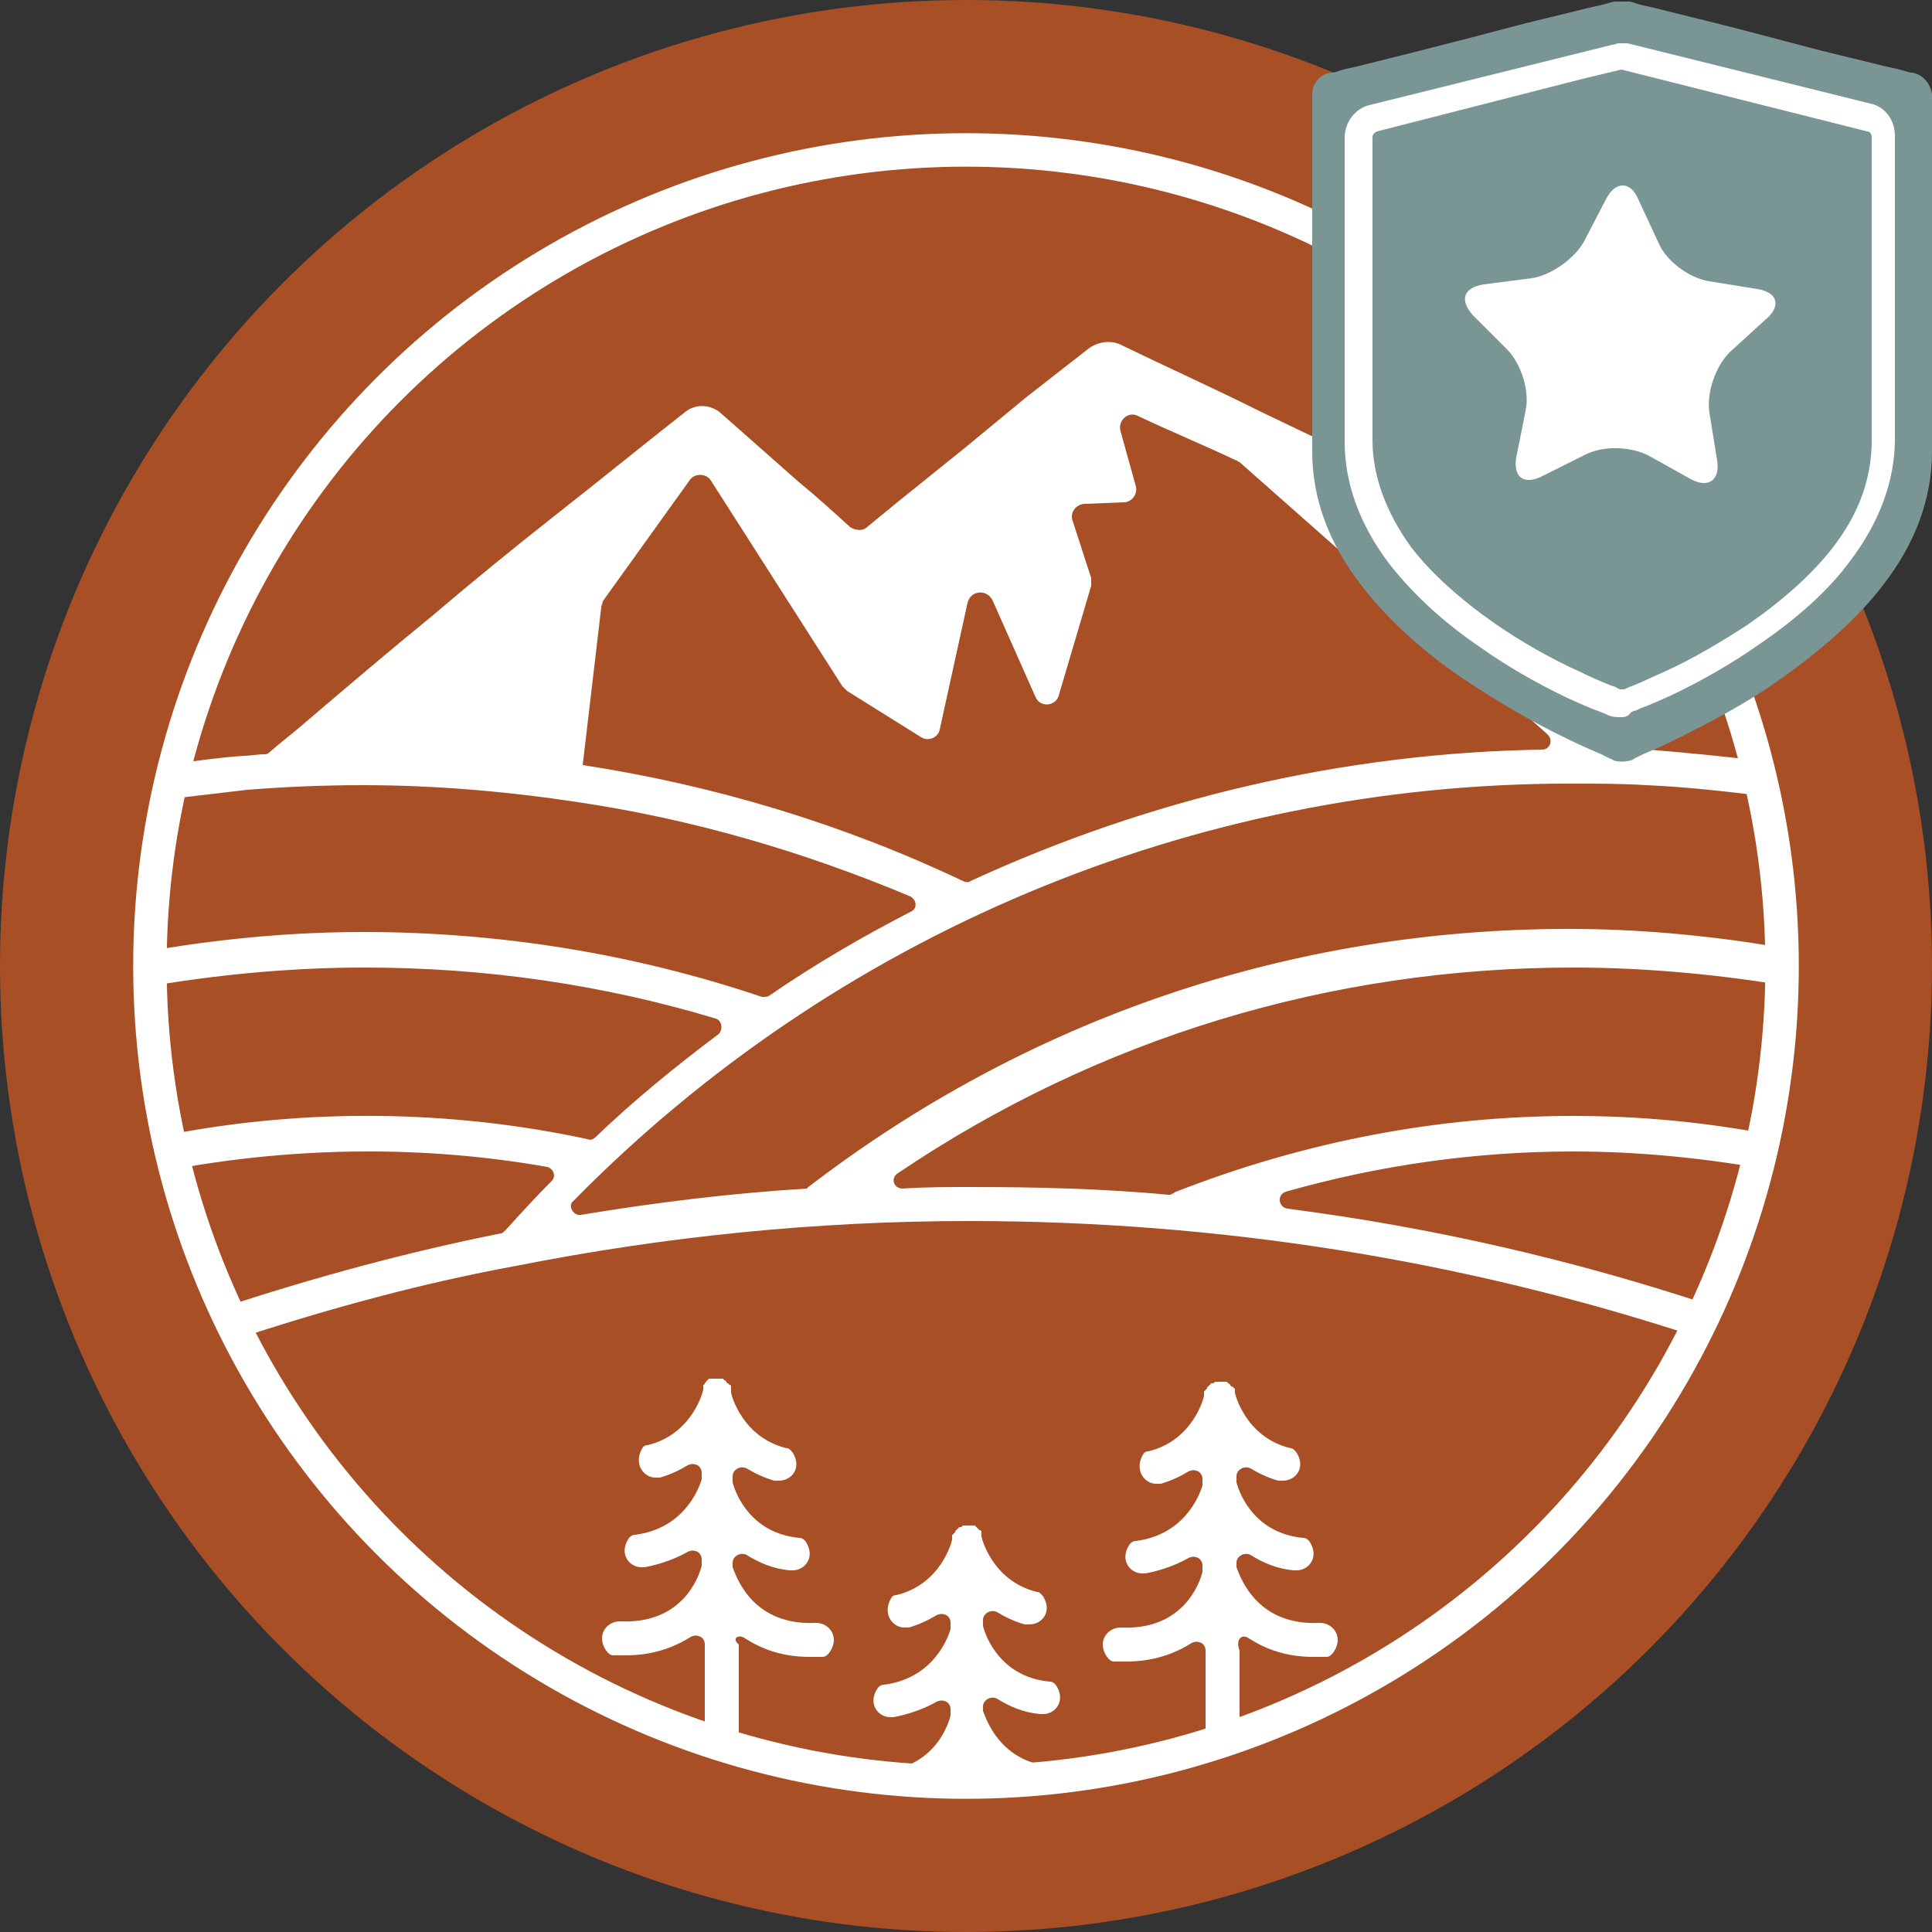
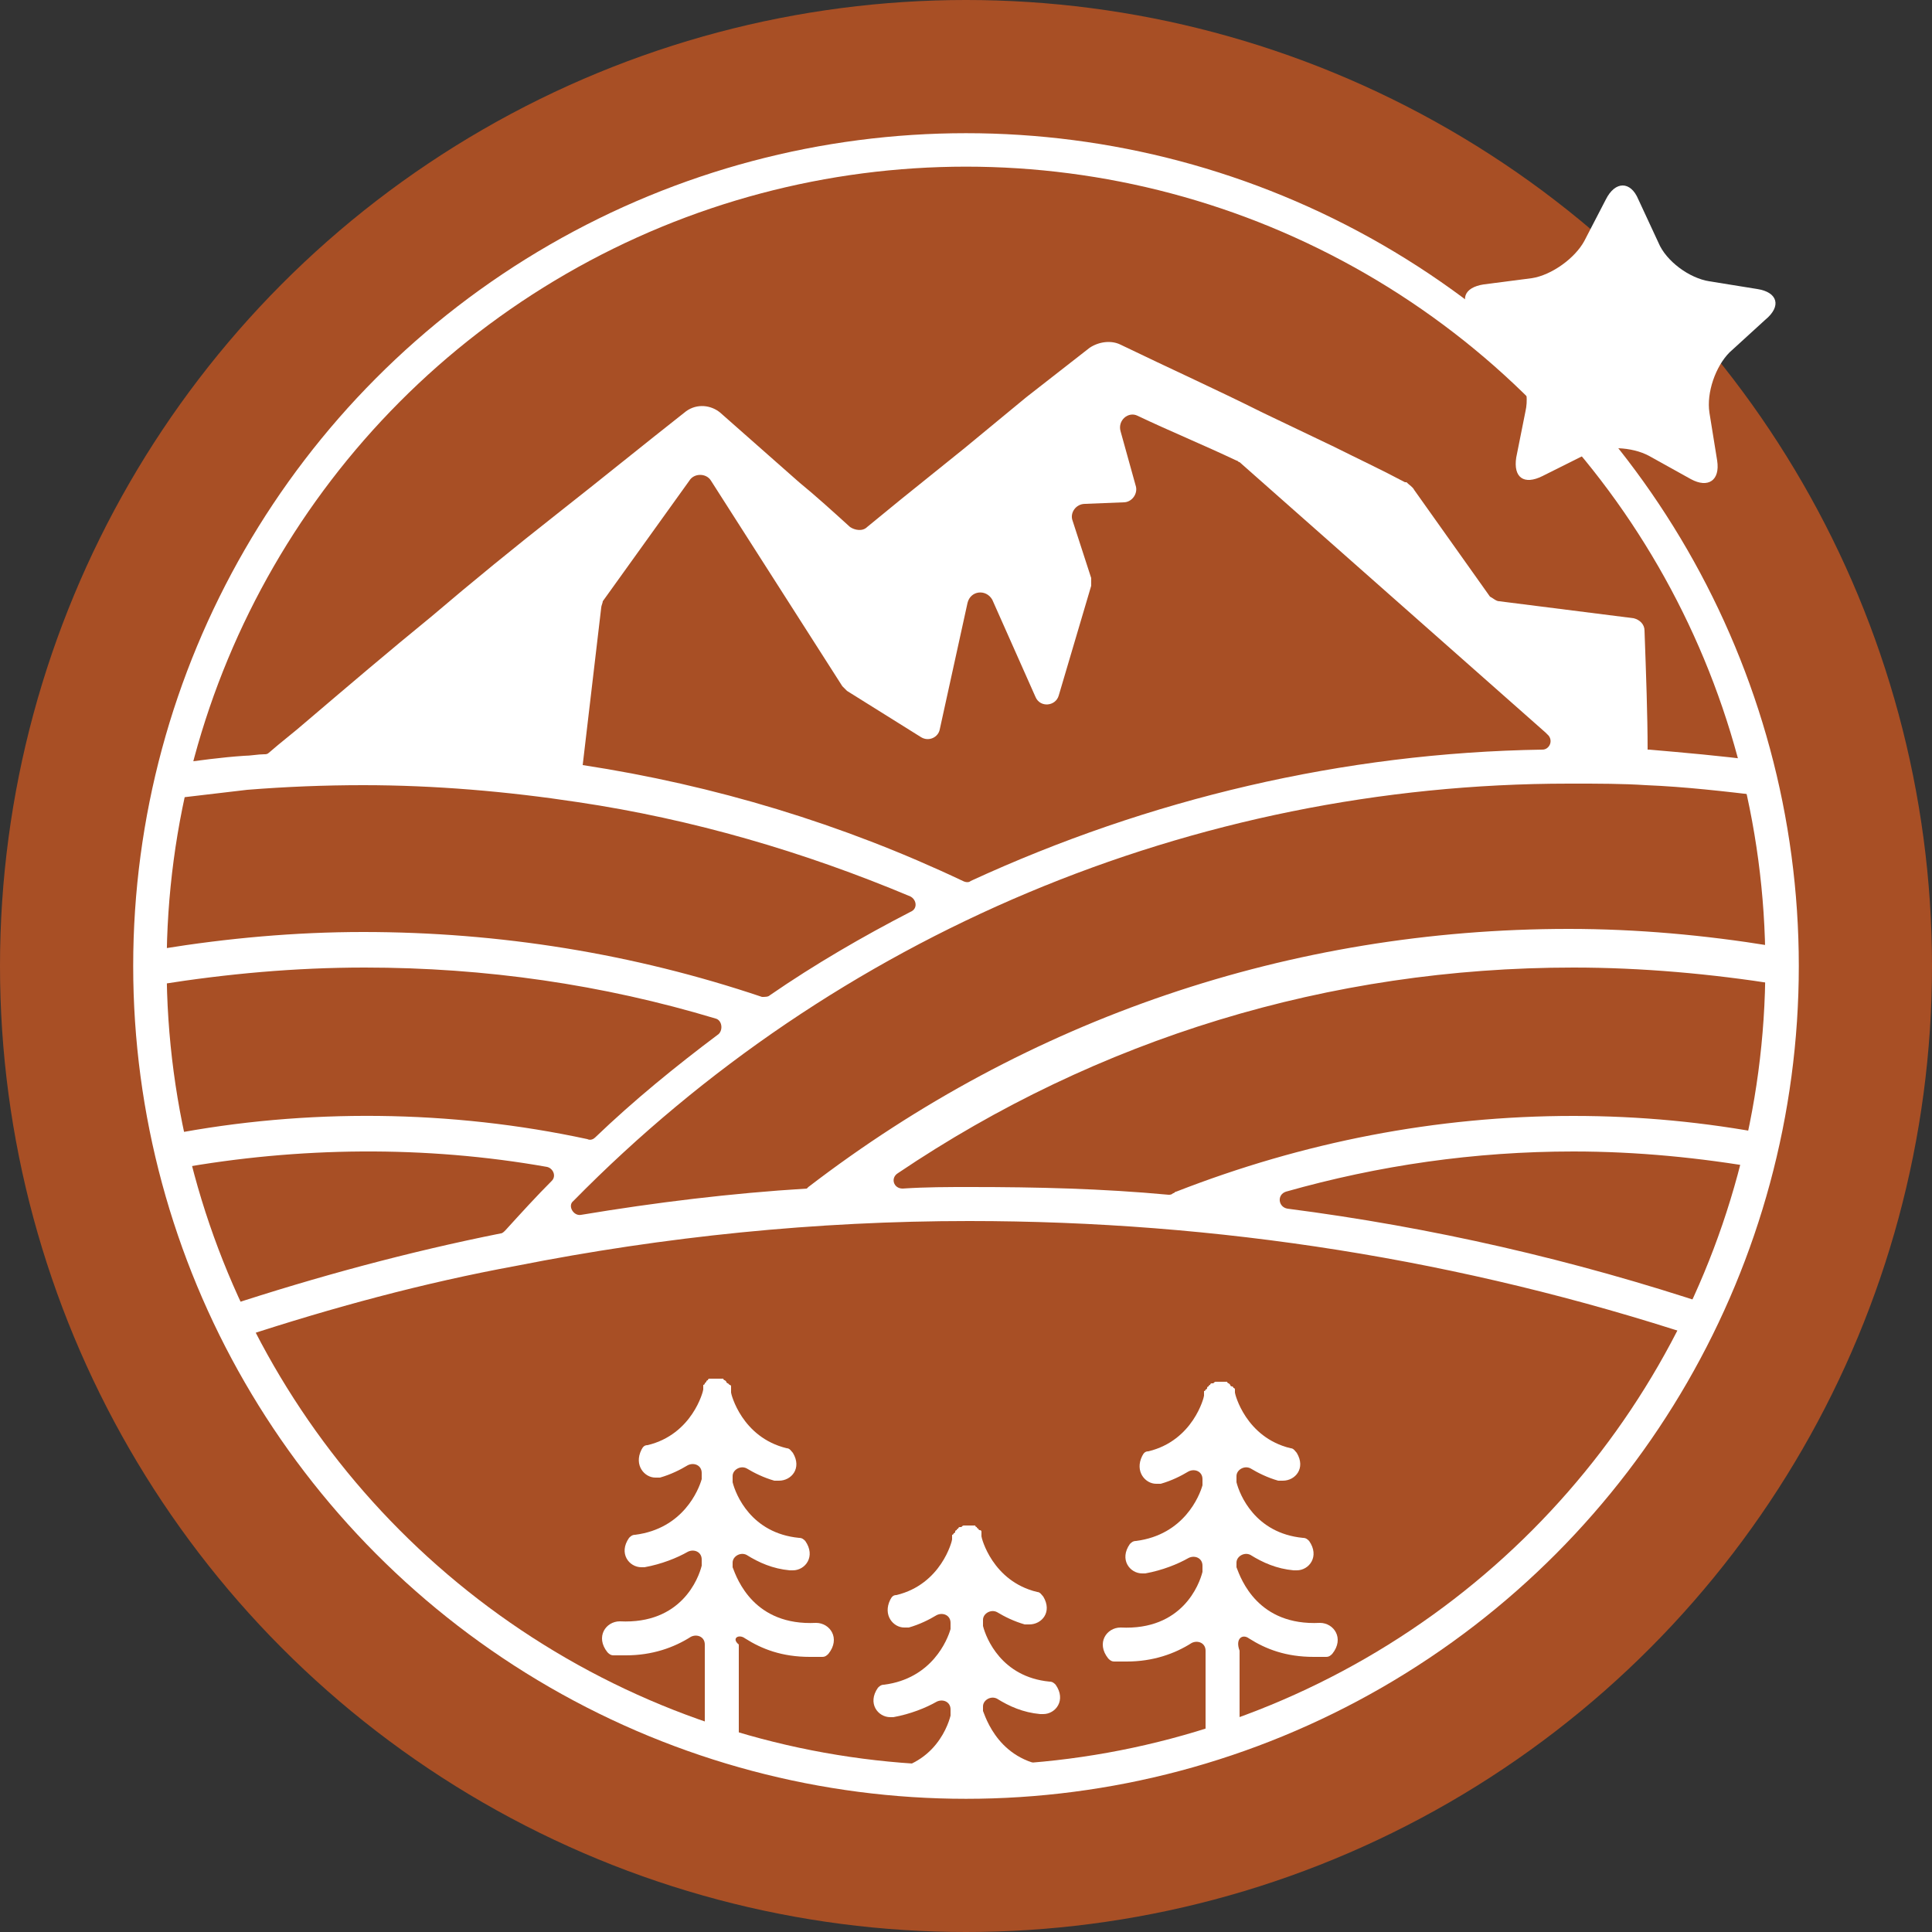
<svg xmlns="http://www.w3.org/2000/svg" version="1.1" id="Layer_1" x="0px" y="0px" viewBox="0 0 125 125" style="enable-background:new 0 0 125 125;" xml:space="preserve">
  <rect x="0" y="0" width="125" height="125" fill="#333333" stroke="none" />
  <style type="text/css">
	.st0{fill:#A84F25;}
	.st1{fill:none;stroke:#FFFFFF;stroke-width:2.165;stroke-miterlimit:10;}
	.st2{fill:#FFFFFF;}
	.st3{fill:#799694;}
</style>
  <circle class="st0" cx="62.5" cy="62.5" r="62.5" />
  <circle class="st1" cx="62.5" cy="62.5" r="52.8" />
  <path class="st2" d="M114.6,61.2c-4.3-0.7-8.7-1.1-13.1-1.1c-18,0-35,5.8-49.2,16.7l-0.1,0.1c-4.9,0.3-9.8,0.9-14.6,1.7  c-0.5,0.1-0.9-0.6-0.5-0.9c16.9-17.2,40.1-27,64.4-27c0.1,0,0.2,0,0.3,0c1.6,0,3.2,0,4.7,0.1c2.5,0.1,5.1,0.4,7.6,0.7  c-0.2-0.8-0.3-1.6-0.5-2.3c-2.3-0.3-4.6-0.5-6.9-0.7h-0.1c0-2.2-0.1-4.9-0.2-7.7c0-0.4-0.3-0.7-0.7-0.8L97,38.9  c-0.2,0-0.4-0.2-0.6-0.3l-4.9-6.9c-0.1-0.2-0.3-0.3-0.5-0.5h-0.1c-1.5-0.8-3-1.5-4.6-2.3l-4.6-2.2c-3-1.5-6.1-2.9-9.2-4.4  c-0.6-0.3-1.4-0.2-2,0.2l0,0l-4.1,3.2l-4,3.3l-4.1,3.3l-2.2,1.8c-0.3,0.3-0.8,0.2-1.1,0c-1.1-1-2.2-2-3.3-2.9l-5.1-4.5l0,0  c-0.6-0.5-1.5-0.6-2.2-0.1c-2.8,2.2-5.5,4.4-8.3,6.6s-5.5,4.4-8.2,6.7c-2.7,2.2-5.4,4.5-8.1,6.8c-0.8,0.7-1.6,1.3-2.4,2  c-0.1,0.1-0.2,0.1-0.3,0.1c-0.4,0-0.9,0.1-1.3,0.1c-1.5,0.1-2.9,0.3-4.4,0.5c-0.2,0.8-0.4,1.5-0.5,2.3c1.7-0.2,3.4-0.4,5.1-0.6  c2.5-0.2,5-0.3,7.5-0.3c4.6,0,9.3,0.4,13.9,1.1C44.8,53,52,55.1,58.9,58c0.4,0.2,0.5,0.8,0,1c-3.1,1.6-6.2,3.4-9.1,5.4  c-0.1,0.1-0.3,0.1-0.5,0.1c-8.3-2.8-17-4.2-25.8-4.2c-4.4,0-8.8,0.4-13.1,1.1c-0.3,0.1-0.6-0.2-0.6-0.5c0,0.6,0,1.2,0,1.8  c0,0.5,0,1,0,1.5c0-0.3,0.2-0.5,0.5-0.5c4.4-0.7,8.8-1.1,13.3-1.1c7.8,0,15.4,1.1,22.7,3.3c0.4,0.1,0.5,0.7,0.2,1  c-2.8,2.1-5.5,4.3-8,6.7c-0.1,0.1-0.3,0.2-0.5,0.1c-8.8-1.9-18.2-2-27-0.3c0.2,0.7,0.3,1.5,0.5,2.2c7.8-1.4,16-1.5,23.9-0.1  c0.4,0.1,0.6,0.6,0.3,0.9c-1,1-2,2.1-3,3.2c-0.1,0.1-0.2,0.2-0.3,0.2c-6,1.2-11.9,2.8-17.7,4.7c0.3,0.7,0.6,1.4,1,2  c5.8-1.9,11.7-3.5,17.7-4.6l0,0C43,80,52.8,79,62.7,79c16.1,0,31.9,2.5,47.1,7.5c0.3-0.7,0.7-1.4,1-2c-9-3-18.2-5.1-27.5-6.3  c-0.6-0.1-0.7-0.9-0.1-1.1c6-1.7,12.2-2.6,18.6-2.6c4.1,0,8.2,0.4,12.2,1.1c0.2-0.7,0.4-1.5,0.5-2.2c-4.2-0.8-8.4-1.2-12.7-1.2  c-8.9,0-17.5,1.7-25.7,4.9c-0.1,0-0.1,0.1-0.2,0.1c-0.1,0.1-0.2,0.1-0.3,0.1c-4.3-0.4-8.5-0.5-12.8-0.5c-1.5,0-2.9,0-4.4,0.1  c-0.6,0-0.8-0.7-0.3-1C71,67.2,86,62.6,101.8,62.6c4.4,0,8.9,0.4,13.3,1.1c0.3,0,0.5,0.3,0.5,0.5c0-0.5,0-1,0-1.5c0-0.6,0-1.2,0-1.8  C115.2,61,114.9,61.3,114.6,61.2z M37.7,49.5C37.7,49.5,37.6,49.5,37.7,49.5l1.2-10.2c0-0.1,0.1-0.3,0.1-0.4l5.6-7.8  c0.3-0.5,1.1-0.5,1.4,0l8.5,13.3c0.1,0.1,0.2,0.2,0.3,0.3l4.8,3c0.5,0.3,1.1,0,1.2-0.5l1.8-8.2c0.2-0.8,1.2-0.9,1.6-0.2l2.8,6.3  c0.3,0.7,1.3,0.6,1.5-0.1l2.1-7.1c0-0.2,0-0.3,0-0.5l-1.2-3.7c-0.2-0.5,0.2-1.1,0.8-1.1l2.5-0.1c0.5,0,0.9-0.5,0.8-1l-1-3.6  c-0.2-0.7,0.5-1.3,1.1-1c2.1,1,4.3,1.9,6.4,2.9c0.1,0,0.1,0.1,0.2,0.1L100,47.4c0,0,0,0,0.1,0.1l0.1,0.1c0.3,0.4,0,0.9-0.4,0.9  c-12.9,0.2-25.5,3.2-37,8.5c-0.1,0.1-0.3,0.1-0.5,0C54.5,53.3,46.2,50.8,37.7,49.5z" />
  <path class="st2" d="M69,114.3c-4,0.2-5.1-2.8-5.4-3.6v-0.1v-0.2c0-0.4,0.5-0.7,0.9-0.5c0.8,0.5,1.7,0.9,2.8,1c0.1,0,0.1,0,0.2,0  c0.8,0,1.5-0.9,0.8-1.9c-0.1-0.1-0.2-0.2-0.4-0.2c-3.1-0.3-4.1-2.8-4.3-3.6c0-0.1,0-0.1,0-0.2v-0.2c0-0.4,0.5-0.7,0.9-0.5  c0.5,0.3,1.1,0.6,1.8,0.8c0.1,0,0.2,0,0.3,0c0.8,0,1.5-0.8,0.9-1.8c-0.1-0.1-0.2-0.3-0.4-0.3c-2.9-0.7-3.6-3.5-3.6-3.6  c0,0,0,0,0-0.1l0,0v-0.1l0,0v-0.1l0,0l0,0l0,0c0,0,0-0.1-0.1-0.1l0,0l0,0l0,0c0,0-0.1,0-0.1-0.1c0,0-0.1,0-0.1-0.1  c0,0-0.1,0-0.1-0.1H63h-0.1h-0.1c-0.1,0-0.1,0-0.2,0l0,0l0,0h-0.1h-0.1l0,0l0,0c-0.1,0-0.1,0-0.2,0.1h-0.1c0,0-0.1,0-0.1,0.1  c0,0-0.1,0-0.1,0.1c0,0-0.1,0-0.1,0.1c0,0,0,0.1-0.1,0.1c0,0,0,0.1-0.1,0.1v0.1c0,0,0,0,0,0.1l0,0l0,0v0.1l0,0l0,0  c0,0.1-0.7,2.9-3.6,3.6c-0.2,0-0.3,0.1-0.4,0.3c-0.5,1,0.2,1.8,0.9,1.8c0.1,0,0.2,0,0.3,0c0.7-0.2,1.3-0.5,1.8-0.8  c0.4-0.2,0.9,0,0.9,0.5v0.2c0,0.1,0,0.1,0,0.2c-0.2,0.7-1.2,3.2-4.3,3.6c-0.2,0-0.3,0.1-0.4,0.2c-0.7,1,0,1.9,0.8,1.9  c0.1,0,0.1,0,0.2,0c1.1-0.2,2.1-0.6,2.8-1c0.4-0.2,0.9,0,0.9,0.5v0.2c0,0.1,0,0.1,0,0.2c-0.2,0.8-1.3,3.8-5.3,3.6  c-0.4,0-0.7,0.2-0.9,0.5c2.4,0.3,4.9,0.5,7.4,0.5c2.5,0,5-0.2,7.4-0.5C69.7,114.5,69.4,114.3,69,114.3z" />
  <path class="st2" d="M80.8,106c1.1,0.7,2.4,1.2,4.2,1.2c0.2,0,0.5,0,0.8,0c0.2,0,0.3-0.1,0.4-0.2c0.8-1,0.1-2-0.8-2  c-4,0.2-5.1-2.8-5.4-3.6v-0.1v-0.2c0-0.4,0.5-0.7,0.9-0.5c0.8,0.5,1.7,0.9,2.8,1c0.1,0,0.1,0,0.2,0c0.8,0,1.5-0.9,0.8-1.9  c-0.1-0.1-0.2-0.2-0.4-0.2c-3.1-0.3-4.1-2.8-4.3-3.6c0-0.1,0-0.1,0-0.2v-0.2c0-0.4,0.5-0.7,0.9-0.5c0.5,0.3,1.1,0.6,1.8,0.8  c0.1,0,0.2,0,0.3,0c0.8,0,1.5-0.8,0.9-1.8c-0.1-0.1-0.2-0.3-0.4-0.3c-2.9-0.7-3.6-3.5-3.6-3.6c0,0,0,0,0-0.1l0,0v-0.1l0,0  c0,0,0-0.1-0.1-0.1l0,0l0,0l0,0c0,0,0-0.1-0.1-0.1l0,0l0,0l0,0c0,0-0.1,0-0.1-0.1c0,0,0,0-0.1-0.1c0,0-0.1,0-0.1-0.1h-0.1h-0.1h-0.1  c-0.1,0-0.1,0-0.2,0l0,0l0,0h-0.1h-0.1l0,0l0,0c-0.1,0-0.1,0-0.2,0.1h-0.1c0,0-0.1,0-0.1,0.1c0,0-0.1,0-0.1,0.1c0,0-0.1,0-0.1,0.1  c0,0,0,0.1-0.1,0.1c0,0,0,0.1-0.1,0.1v0.1c0,0,0,0,0,0.1l0,0l0,0v0.1l0,0l0,0c0,0.1-0.7,2.9-3.6,3.6c-0.2,0-0.3,0.1-0.4,0.3  c-0.5,1,0.2,1.8,0.9,1.8c0.1,0,0.2,0,0.3,0c0.7-0.2,1.3-0.5,1.8-0.8c0.4-0.2,0.9,0,0.9,0.5v0.2c0,0.1,0,0.1,0,0.2  c-0.2,0.7-1.2,3.2-4.3,3.6c-0.2,0-0.3,0.1-0.4,0.2c-0.7,1,0,1.9,0.8,1.9c0.1,0,0.1,0,0.2,0c1.1-0.2,2.1-0.6,2.8-1  c0.4-0.2,0.9,0,0.9,0.5v0.2c0,0.1,0,0.1,0,0.2c-0.2,0.8-1.3,3.8-5.3,3.6c-0.9,0-1.6,1-0.8,2c0.1,0.1,0.2,0.2,0.4,0.2  c0.3,0,0.5,0,0.8,0c1.7,0,3.1-0.5,4.2-1.2c0.4-0.2,0.9,0,0.9,0.5v6.6c0.8-0.2,1.5-0.5,2.2-0.7v-5.9C79.9,106,80.4,105.7,80.8,106z" />
  <path class="st2" d="M48.2,106c1.1,0.7,2.4,1.2,4.2,1.2c0.2,0,0.5,0,0.8,0c0.2,0,0.3-0.1,0.4-0.2c0.8-1,0.1-2-0.8-2  c-4,0.2-5.1-2.8-5.4-3.6v-0.1v-0.2c0-0.4,0.5-0.7,0.9-0.5c0.8,0.5,1.7,0.9,2.8,1c0.1,0,0.1,0,0.2,0c0.8,0,1.5-0.9,0.8-1.9  c-0.1-0.1-0.2-0.2-0.4-0.2c-3.1-0.3-4.1-2.8-4.3-3.6c0-0.1,0-0.1,0-0.2v-0.2c0-0.4,0.5-0.7,0.9-0.5c0.5,0.3,1.1,0.6,1.8,0.8  c0.1,0,0.2,0,0.3,0c0.8,0,1.5-0.8,0.9-1.8c-0.1-0.1-0.2-0.3-0.4-0.3c-2.9-0.7-3.6-3.5-3.6-3.6c0,0,0,0,0-0.1l0,0v-0.1l0,0v-0.1v-0.1  l0,0c0,0,0-0.1-0.1-0.1c0,0,0,0-0.1-0.1l0,0c0,0-0.1,0-0.1-0.1c0,0,0,0-0.1-0.1l0,0c0,0-0.1,0-0.1-0.1h-0.1l0,0h-0.1l0,0l0,0l0,0  l0,0h-0.1c0,0,0,0-0.1,0l0,0l0,0h-0.1h-0.1l0,0l0,0l0,0l0,0h-0.1l0,0H46l0,0h-0.1l0,0c0,0-0.1,0-0.1,0.1c0,0-0.1,0-0.1,0.1l0,0  c0,0,0,0-0.1,0.1c0,0,0,0.1-0.1,0.1l0,0v0.1l0,0v0.1l0,0v0.1l0,0l0,0l0,0l0,0c0,0.1-0.7,2.9-3.6,3.6c-0.2,0-0.3,0.1-0.4,0.3  c-0.5,1,0.2,1.8,0.9,1.8c0.1,0,0.2,0,0.3,0c0.7-0.2,1.3-0.5,1.8-0.8c0.4-0.2,0.9,0,0.9,0.5v0.2c0,0.1,0,0.1,0,0.2  c-0.2,0.7-1.2,3.2-4.3,3.6c-0.2,0-0.3,0.1-0.4,0.2c-0.7,1,0,1.9,0.8,1.9c0.1,0,0.1,0,0.2,0c1.1-0.2,2.1-0.6,2.8-1  c0.4-0.2,0.9,0,0.9,0.5v0.2c0,0.1,0,0.1,0,0.2c-0.2,0.8-1.3,3.8-5.3,3.6c-0.9,0-1.6,1-0.8,2c0.1,0.1,0.2,0.2,0.4,0.2  c0.3,0,0.5,0,0.8,0c1.7,0,3.1-0.5,4.2-1.2c0.4-0.2,0.9,0,0.9,0.5v5.9c0.7,0.3,1.5,0.5,2.2,0.7v-6.6C47.3,106,47.8,105.7,48.2,106z" />
  <g>
-     <path class="st3" d="M123.7,4.7c-0.1,0-0.1,0-0.8-0.2C122,4.3,122,4.3,120.8,4c-2.9-0.7-2.9-0.7-6.3-1.6s-3.5-0.9-6.3-1.6   c-1.2-0.3-1.2-0.3-2.1-0.5c-0.6-0.2-0.6-0.2-0.8-0.2h-0.2c-0.2,0-0.1,0-0.3,0c-0.1,0-0.2,0-0.3,0c-0.1,0-0.1,0-0.8,0.2   c-0.9,0.2-0.9,0.2-2.1,0.5c-2.9,0.7-2.9,0.7-6.3,1.6C91.8,3.3,91.8,3.3,89,4c-1.2,0.3-1.2,0.3-2.1,0.5c-0.6,0.2-0.6,0.2-0.8,0.2   c-0.7,0.1-1.2,0.7-1.2,1.4v23.1c0,3.1,1.1,6,3.2,8.7c1.7,2.2,4,4.3,6.7,6.1c2.1,1.4,4.3,2.7,6.6,3.8c0.8,0.4,1.5,0.7,2.2,1   c0.2,0.1,0.4,0.2,0.6,0.3c0.1,0,0.2,0.1,0.2,0.1c0.3,0.1,0.7,0.1,1.1,0c0,0,0.1,0,0.2-0.1c0.2-0.1,0.4-0.2,0.6-0.3   c0.7-0.3,1.4-0.6,2.2-1c2.2-1.1,4.5-2.3,6.6-3.8c2.7-1.9,5-3.9,6.7-6.1c2.1-2.7,3.2-5.6,3.2-8.7V6.1C124.9,5.4,124.4,4.8,123.7,4.7   z" />
    <path class="st2" d="M113.7,18.7l-3.1-0.5c-1.3-0.2-2.8-1.3-3.3-2.5l-1.3-2.8c-0.5-1.2-1.5-1.2-2.1,0l-1.4,2.7   c-0.6,1.1-2.1,2.2-3.4,2.4L96,18.4c-1.3,0.2-1.6,1-0.7,2l2.2,2.2c0.9,0.9,1.5,2.7,1.2,4l-0.6,3c-0.2,1.3,0.5,1.8,1.7,1.2l2.8-1.4   c1.2-0.6,3-0.5,4.1,0.1l2.7,1.5c1.1,0.6,1.9,0.1,1.7-1.2l-0.5-3.1c-0.2-1.3,0.4-3,1.3-3.9l2.3-2.1C115.3,19.8,115,18.9,113.7,18.7z   " />
-     <path class="st2" d="M104.9,46.4c-0.3,0-0.5,0-0.8-0.1l-0.2-0.1c-0.2-0.1-0.3-0.1-0.5-0.2c-0.6-0.2-1.2-0.5-1.9-0.8   c-2.1-1-4-2.1-5.7-3.3c-2.5-1.7-4.4-3.5-5.9-5.4C88,34,87,31.3,87,28.6V8.9c0-1,0.7-1.9,1.6-2.1l15.7-3.9c0.2,0,0.3-0.1,0.4-0.1   l0,0h0.6L121,6.7c1,0.2,1.6,1.1,1.6,2.1v19.6c0,2.7-1,5.4-2.9,7.9c-1.4,1.9-3.4,3.7-5.9,5.4c-1.7,1.2-3.6,2.3-5.7,3.3   c-0.7,0.3-1.3,0.6-1.9,0.8c-0.2,0.1-0.4,0.2-0.5,0.2l-0.2,0.1C105.4,46.3,105.2,46.4,104.9,46.4z M104.9,4.5l-2.5,0.6L89.1,8.5   c-0.2,0.1-0.3,0.2-0.3,0.4v19.6c0,2.3,0.9,4.7,2.5,6.9c1.3,1.7,3.2,3.4,5.5,5c1.6,1.1,3.5,2.2,5.5,3.1c0.6,0.3,1.3,0.6,1.8,0.8   c0.2,0.1,0.4,0.1,0.5,0.2l0.2,0.1c0.1,0,0.2,0,0.3,0l0.2-0.1c0.2-0.1,0.3-0.1,0.5-0.2c0.5-0.2,1.1-0.5,1.8-0.8c2-0.9,3.8-2,5.5-3.1   c2.3-1.6,4.2-3.3,5.5-5c1.7-2.2,2.5-4.5,2.5-6.9V8.9c0-0.2-0.1-0.4-0.3-0.4L104.9,4.5z" />
  </g>
</svg>